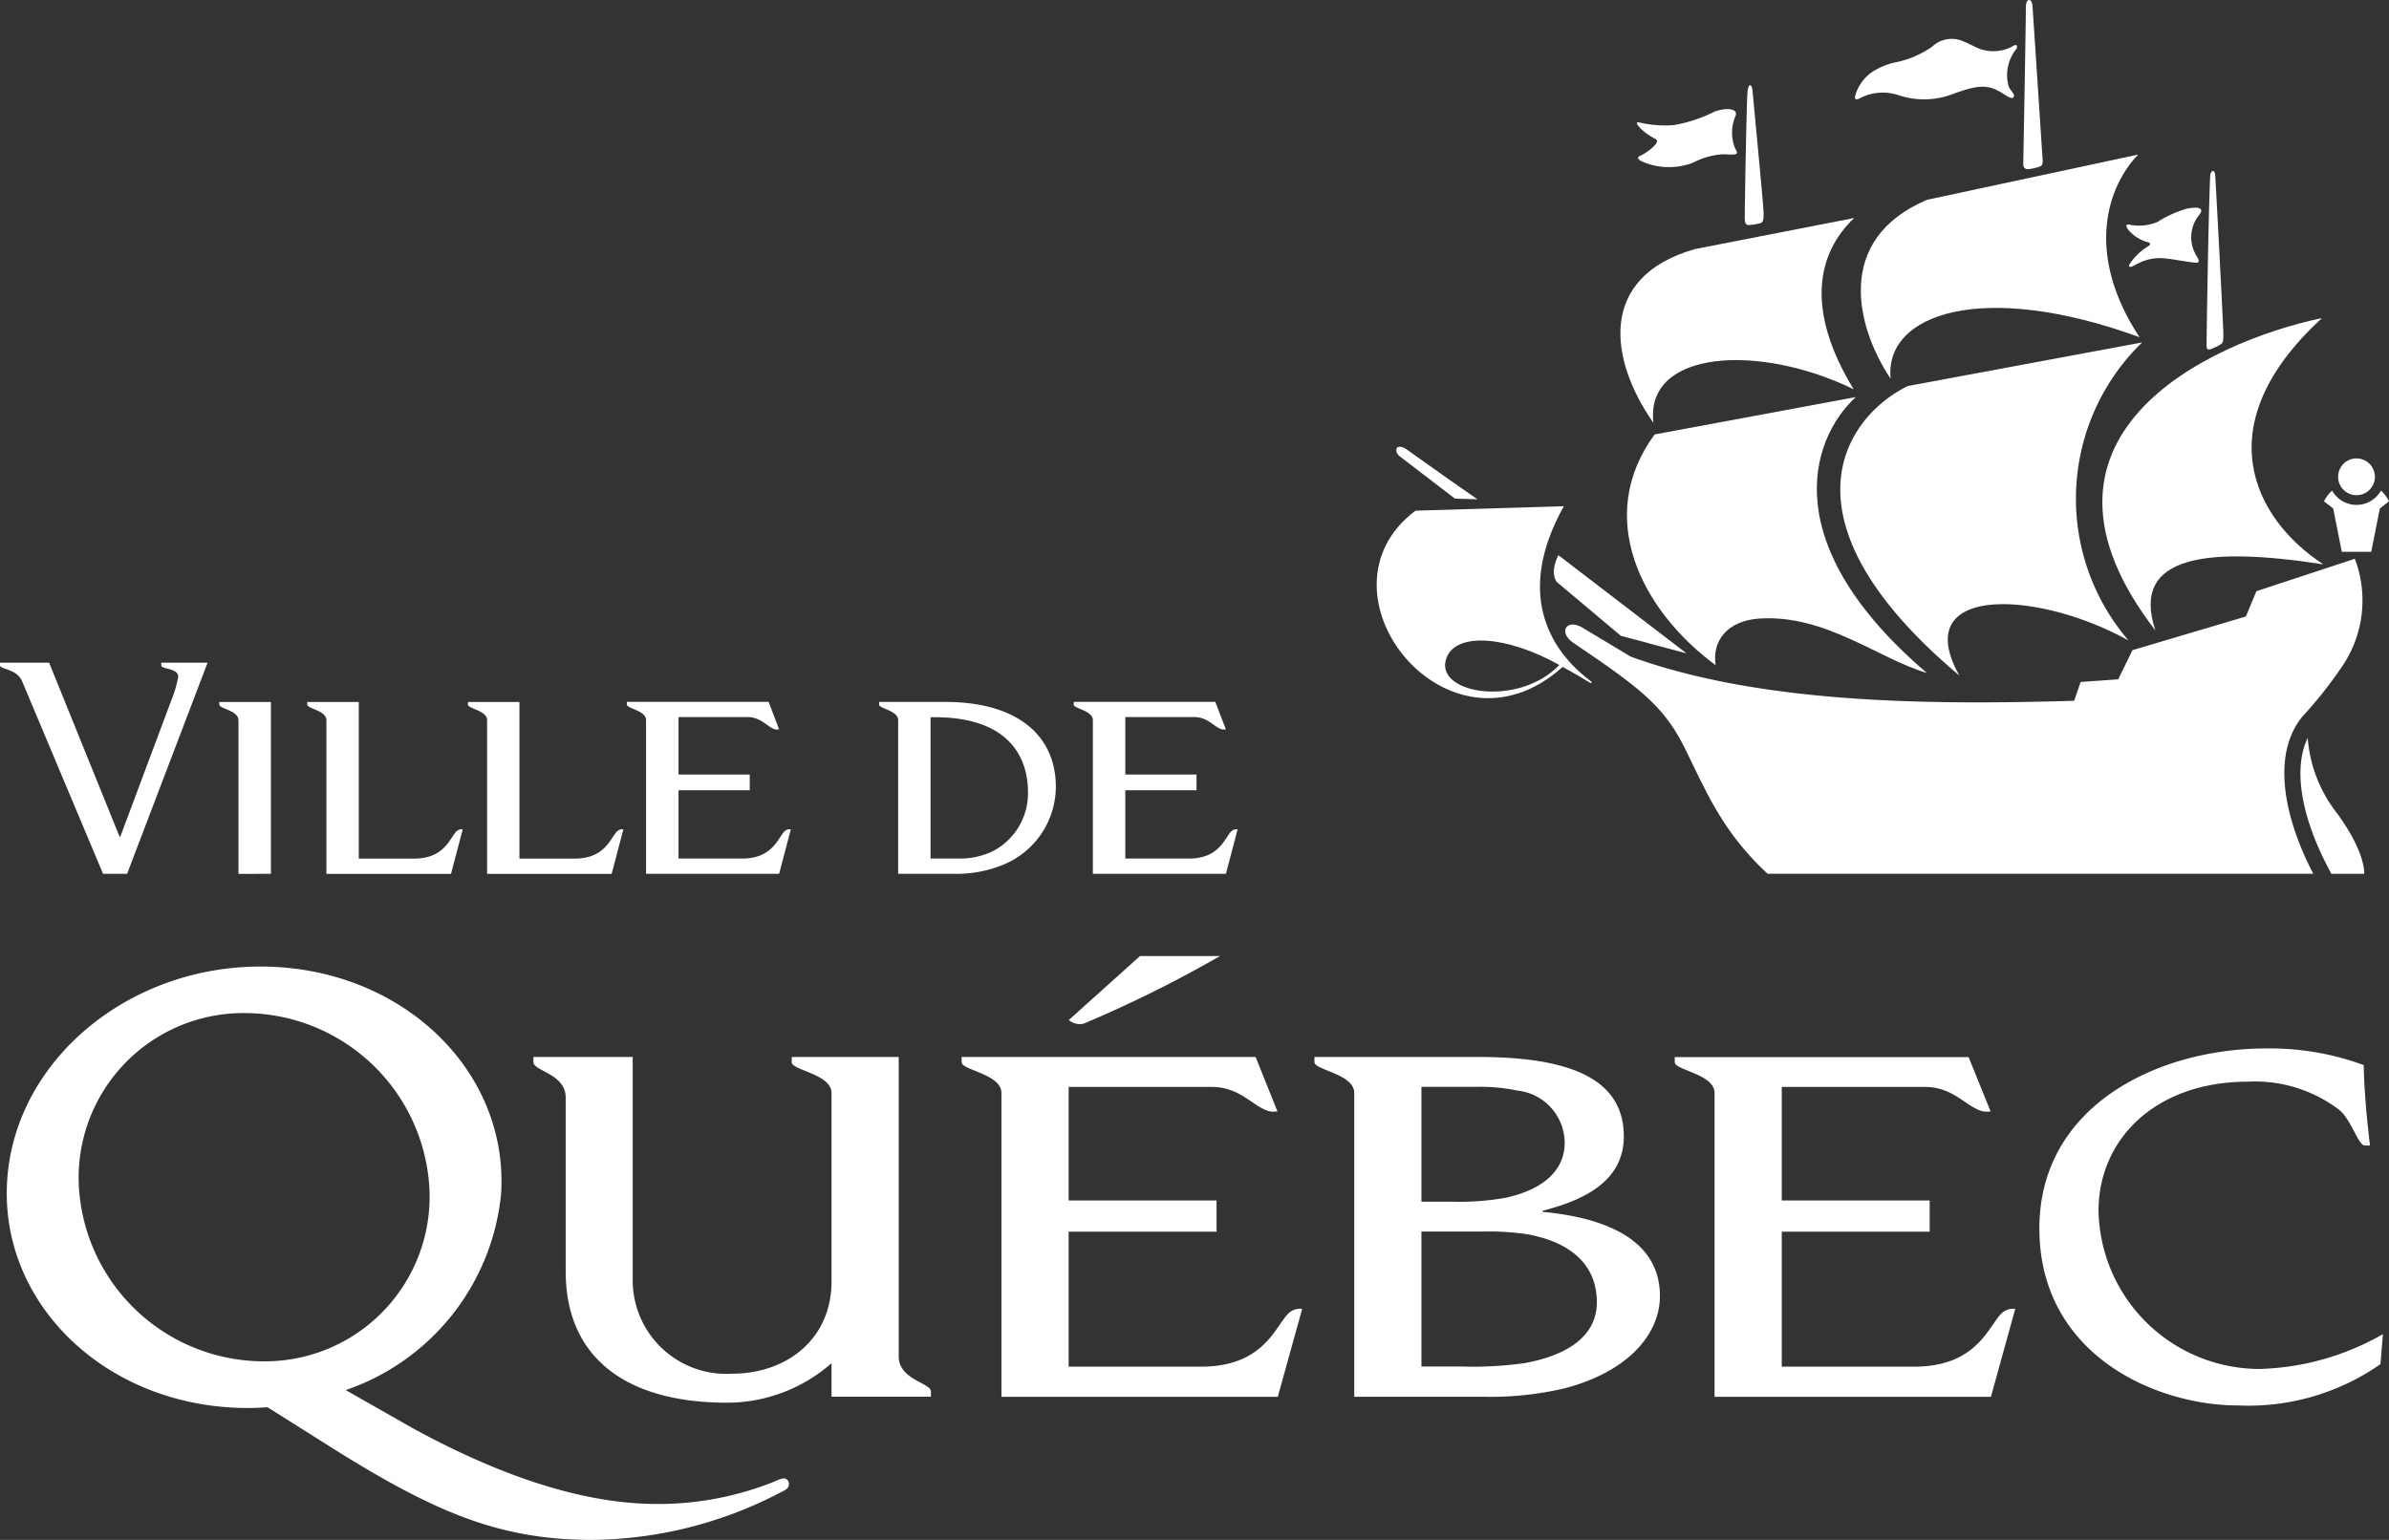
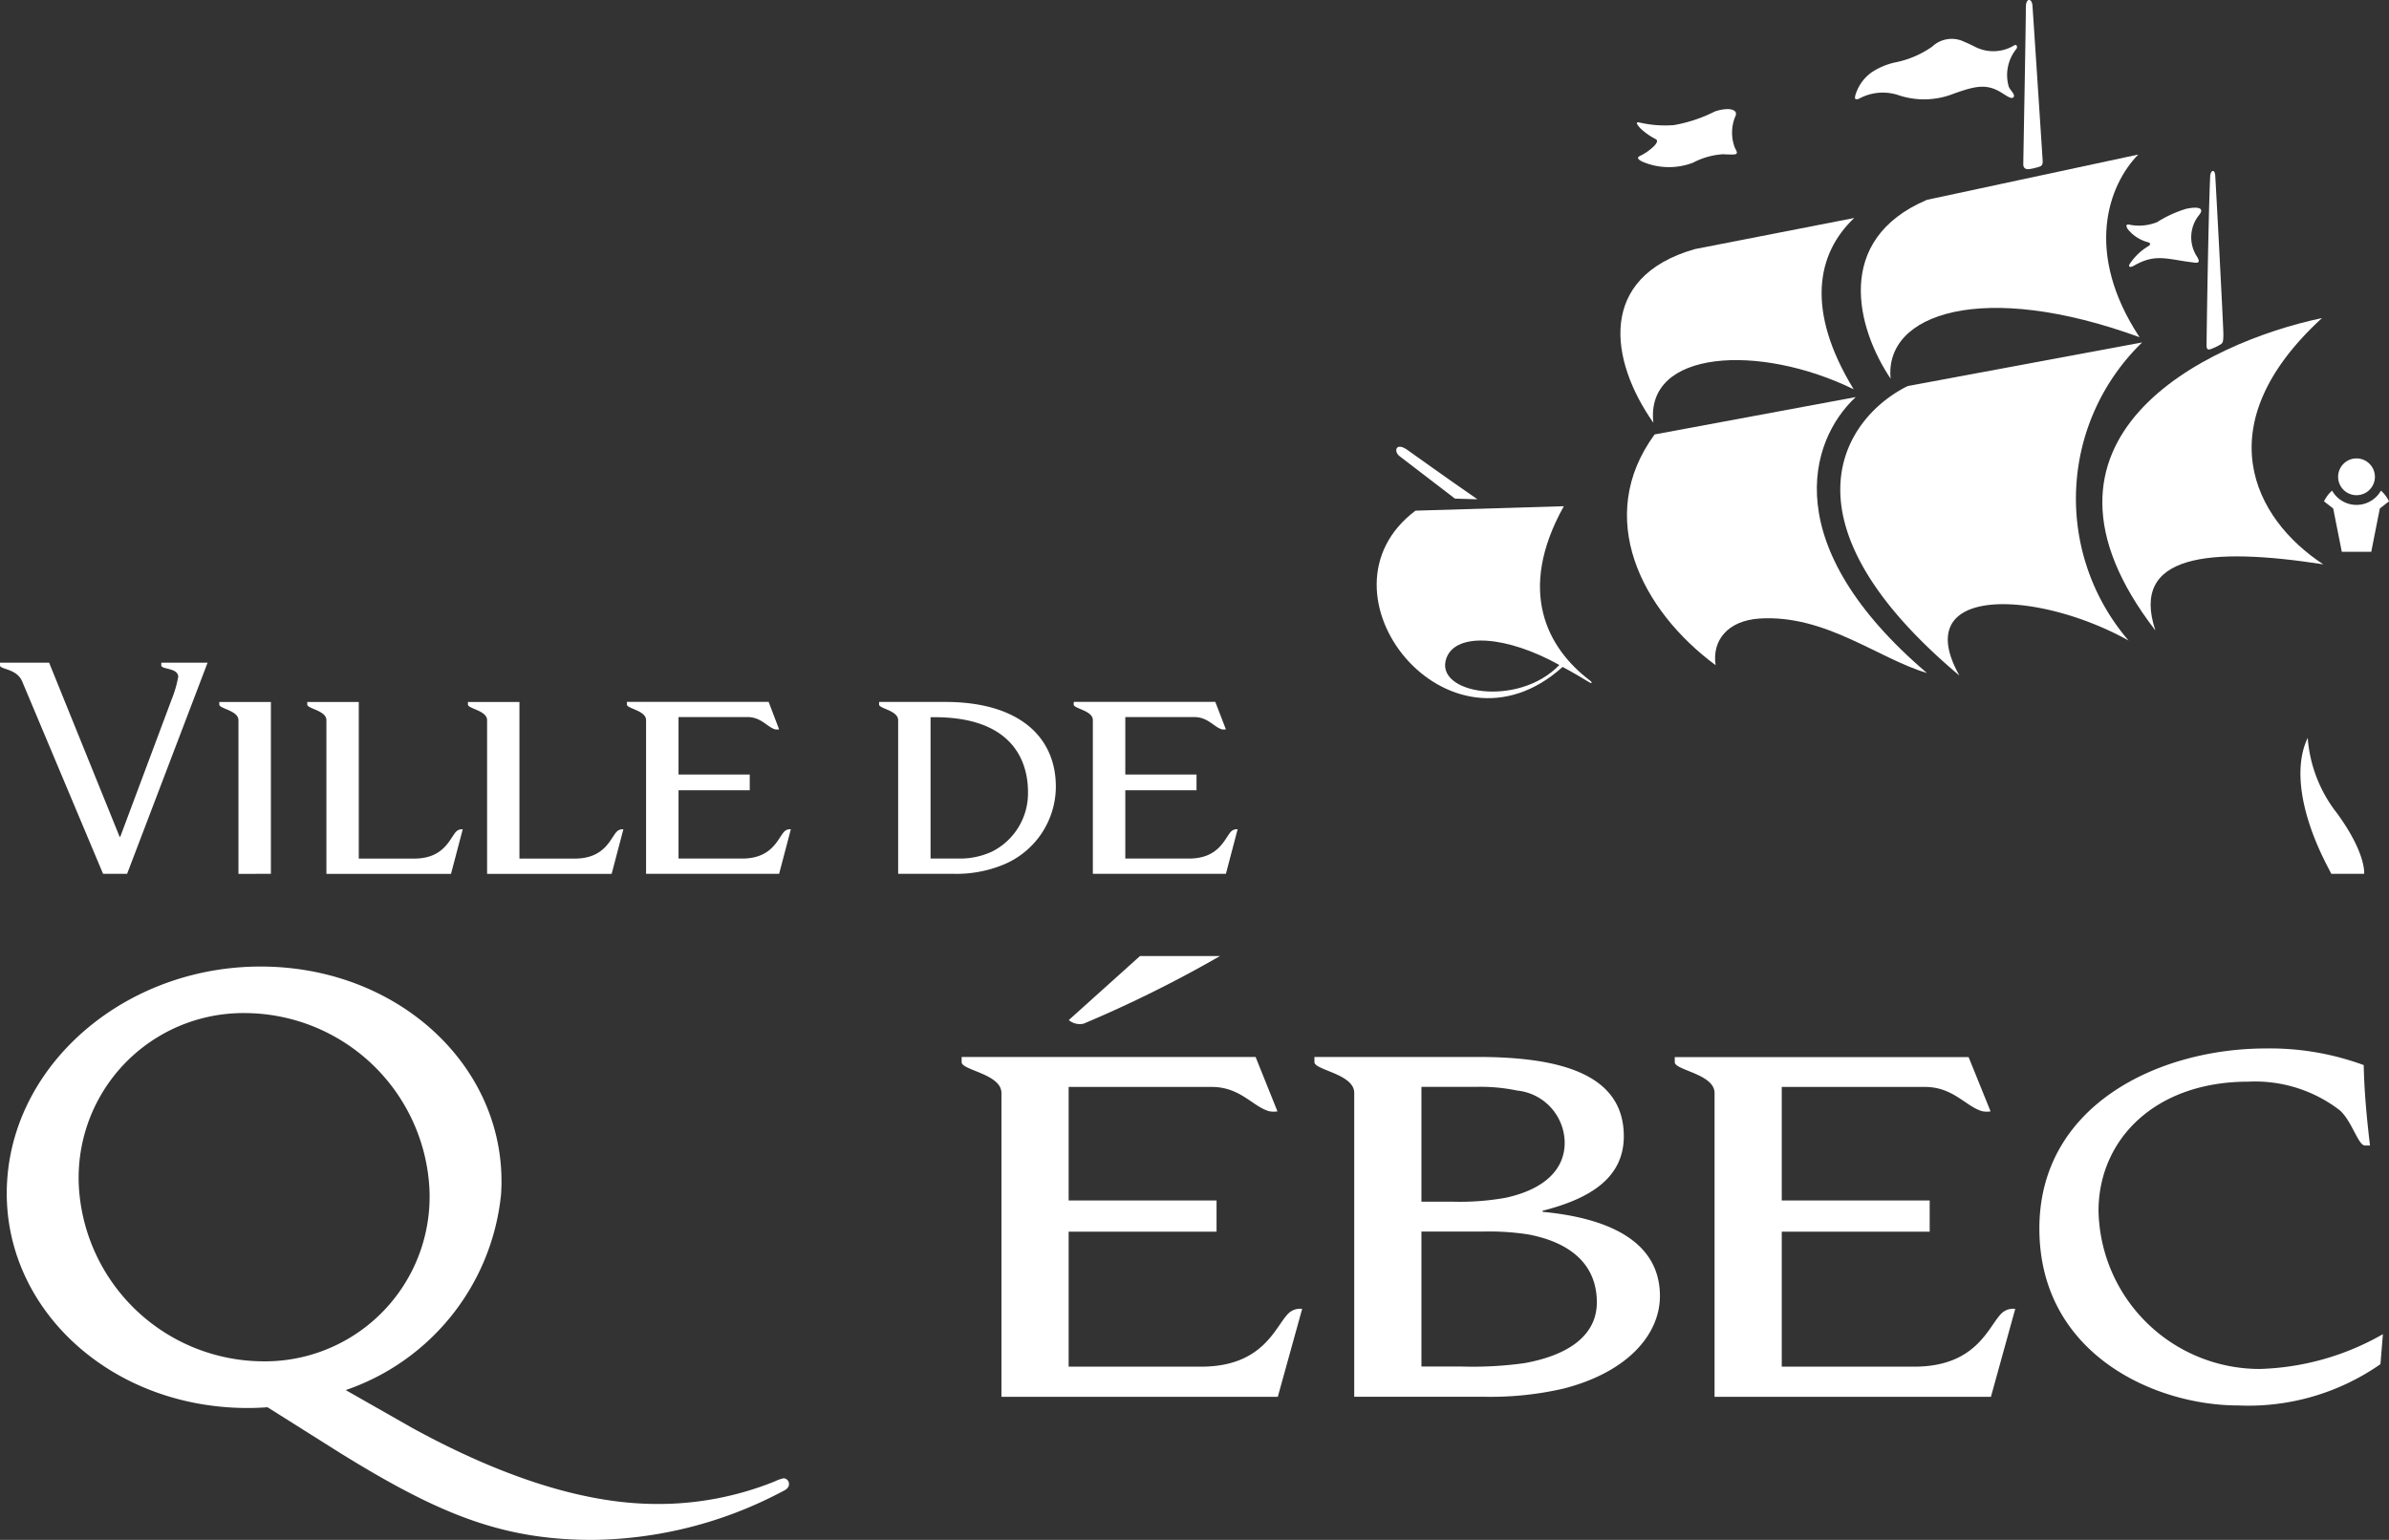
<svg xmlns="http://www.w3.org/2000/svg" id="Group_97" data-name="Group 97" width="114.051" height="73.534" viewBox="0 0 114.051 73.534">
  <rect x="0" y="0" width="114.051" height="73.534" fill="#333333" stroke="none" />
  <defs>
    <clipPath id="clip-path">
      <rect id="Rectangle_20" data-name="Rectangle 20" width="114.051" height="73.534" fill="#fff" />
    </clipPath>
  </defs>
  <g id="Group_94" data-name="Group 94" clip-path="url(#clip-path)">
    <path id="Path_34" data-name="Path 34" d="M116.981,76.622c0,.2.916.284.916.744v7.341h6.352l.559-2.126a.372.372,0,0,0-.322.117c-.3.326-.573,1.28-2,1.28h-3.04V80.716h3.4v-.752h-3.4V77.221h3.289c.654,0,.937.47,1.317.586a.521.521,0,0,0,.195,0l-.505-1.313h-6.756Z" transform="translate(-65.724 -42.979)" fill="#fff" />
    <path id="Path_35" data-name="Path 35" d="M99.329,84.708a5.9,5.9,0,0,0,2.4-.443,4.041,4.041,0,0,0,2.491-3.715c0-2.441-1.832-4.05-5.273-4.05H95.782v.124c0,.2.91.28.91.749v7.335Zm1.817-1.05a3.624,3.624,0,0,1-1.491.321H98.239v-6.75h.194c3.713,0,4.457,2.092,4.457,3.568a3.114,3.114,0,0,1-1.744,2.862" transform="translate(-53.814 -42.98)" fill="#fff" />
    <path id="Path_36" data-name="Path 36" d="M0,72.353c0,.2.806.144,1.063.775L4.92,82.305H6.068L9.91,72.224H7.7v.129c0,.2.8.108.809.542A5.493,5.493,0,0,1,8.2,73.963L5.742,80.535H5.71L2.345,72.224H0Z" transform="translate(0 -40.578)" fill="#fff" />
    <path id="Path_37" data-name="Path 37" d="M68.3,76.622c0,.2.915.284.915.744v7.341h6.352l.56-2.126a.372.372,0,0,0-.322.117c-.3.326-.573,1.28-2,1.28h-3.04V80.716h3.4v-.752h-3.4V77.221h3.29c.654,0,.936.47,1.316.586a.518.518,0,0,0,.195,0l-.5-1.313H68.3Z" transform="translate(-38.372 -42.979)" fill="#fff" />
    <path id="Path_38" data-name="Path 38" d="M50.984,76.5v.124c0,.2.915.284.915.744v7.341h5.946l.559-2.126a.372.372,0,0,0-.322.117c-.3.326-.572,1.28-2,1.28H53.443V76.5Z" transform="translate(-28.645 -42.979)" fill="#fff" />
    <path id="Path_39" data-name="Path 39" d="M33.478,76.5v.124c0,.2.914.284.914.744v7.341H40.34l.56-2.126a.372.372,0,0,0-.322.117c-.3.326-.572,1.28-2,1.28H35.937V76.5Z" transform="translate(-18.809 -42.979)" fill="#fff" />
    <path id="Path_40" data-name="Path 40" d="M26.364,84.707V76.5H23.9v.124c0,.2.915.284.915.744v7.341Z" transform="translate(-13.431 -42.979)" fill="#fff" />
    <path id="Path_41" data-name="Path 41" d="M117.165,107.422a59.058,59.058,0,0,0,6.506-3.228h-3.818l-3.4,3.057a.811.811,0,0,0,.709.172" transform="translate(-65.429 -58.54)" fill="#fff" />
-     <path id="Path_42" data-name="Path 42" d="M70.449,115.2v.251c0,.386,1.9.56,1.9,1.472v9c0,2.71-2.1,4.4-4.746,4.4a4.466,4.466,0,0,1-4.745-4.5V115.2H58.117v.249c0,.418,1.541.554,1.541,1.68v8.316c0,3.969,2.706,6.264,7.711,6.264a7.561,7.561,0,0,0,4.98-1.887v1.6h4.746v-.245c0-.42-1.538-.557-1.538-1.683V115.2Z" transform="translate(-32.652 -64.725)" fill="#fff" />
    <path id="Path_43" data-name="Path 43" d="M237.981,118.9c-.153-1.283-.274-2.562-.3-3.841a12.973,12.973,0,0,0-4.669-.794c-5.081,0-10.815,2.684-10.815,8.6,0,5.985,5.5,8.448,9.491,8.448a11.011,11.011,0,0,0,6.792-1.972l.117-1.432a12.517,12.517,0,0,1-5.9,1.662,7.7,7.7,0,0,1-7.676-7.553c0-3.366,2.657-6.167,7.153-6.167a6.63,6.63,0,0,1,4.345,1.352c.58.483.9,1.695,1.213,1.695Z" transform="translate(-124.837 -64.198)" fill="#fff" />
    <path id="Path_44" data-name="Path 44" d="M104.776,115.448c0,.387,1.9.562,1.9,1.471v14.509h13.193l1.164-4.2a.8.8,0,0,0-.67.23c-.632.646-1.188,2.53-4.163,2.53h-6.316v-6.446h7.061v-1.489h-7.061V116.63h6.834c1.36,0,1.945.932,2.735,1.159a1.11,1.11,0,0,0,.4.008L118.81,115.2H104.776Z" transform="translate(-58.867 -64.725)" fill="#fff" />
    <path id="Path_45" data-name="Path 45" d="M182.473,115.448c0,.387,1.9.562,1.9,1.471v14.509h13.194l1.161-4.2a.8.8,0,0,0-.67.23c-.631.646-1.187,2.53-4.161,2.53h-6.316v-6.446h7.062v-1.489h-7.062V116.63h6.834c1.359,0,1.944.932,2.735,1.159a1.108,1.108,0,0,0,.4.008l-1.049-2.593H182.473Z" transform="translate(-102.52 -64.725)" fill="#fff" />
    <path id="Path_46" data-name="Path 46" d="M143.214,115.2v.245c0,.386,1.9.561,1.9,1.471v14.509h6.174a15.477,15.477,0,0,0,3.835-.393c3.072-.794,4.585-2.6,4.585-4.417,0-2.715-2.647-3.742-5.6-4.02v-.052c2.212-.562,3.876-1.537,3.876-3.557,0-2.928-2.943-3.787-6.975-3.787Zm7.738,1.427a8.536,8.536,0,0,1,1.937.176,2.526,2.526,0,0,1,2.272,2.491c0,1.28-.967,2.229-2.83,2.632a12.523,12.523,0,0,1-2.514.185h-1.495v-5.483Zm.277,6.911a12.152,12.152,0,0,1,2.205.138c2.084.4,3.262,1.491,3.262,3.243,0,1.51-1.245,2.5-3.447,2.9a17.789,17.789,0,0,1-3.007.163h-1.92v-6.446Z" transform="translate(-80.463 -64.726)" fill="#fff" />
    <path id="Path_47" data-name="Path 47" d="M38.078,130.045c0,.186-.146.28-.34.37a19.743,19.743,0,0,1-9.043,2.3c-4.309,0-7.332-1.228-12.068-4.165l-3.444-2.169c-.438.032-.881.043-1.328.03-6.511-.184-11.481-5.051-11.1-10.87s5.966-10.385,12.478-10.2,11.48,5.05,11.1,10.871a11.049,11.049,0,0,1-7.416,9.349l3.162,1.8C26.1,130.663,29.891,131,31.831,131a14.869,14.869,0,0,0,5.562-1.075,1.885,1.885,0,0,1,.427-.152.267.267,0,0,1,.258.274M12.136,107.558a7.864,7.864,0,0,0-7.957,8.315,8.853,8.853,0,0,0,8.773,8.315,7.864,7.864,0,0,0,7.957-8.313,8.855,8.855,0,0,0-8.774-8.317" transform="translate(-0.412 -59.18)" fill="#fff" />
    <path id="Path_48" data-name="Path 48" d="M178.123,33.538c-2.087-2.97-2.7-6.955,1.981-8.294l7.607-1.485c-1.78,1.683-2.34,4.39-.026,8.178-4.507-2.2-9.965-1.884-9.562,1.6" transform="translate(-99.191 -13.349)" fill="#fff" />
    <path id="Path_49" data-name="Path 49" d="M216.049,25.568c-2.661-4.036-1.5-7.256-.062-8.724L205.9,19.006c-4.472,1.9-3.356,6.133-1.735,8.542-.312-3.116,4.4-4.716,11.886-1.98" transform="translate(-113.906 -9.464)" fill="#fff" />
    <path id="Path_50" data-name="Path 50" d="M206.193,53.228c-8.813-7.407-5.511-12.317-2.47-13.823l11.194-2.083a10.387,10.387,0,0,0-.647,14.234c-4.392-2.443-10.509-2.664-8.077,1.671" transform="translate(-112.652 -20.969)" fill="#fff" />
    <path id="Path_51" data-name="Path 51" d="M183.6,53.85c-1.541.1-2.277,1.063-2.1,2.227-3.552-2.624-5.8-7.074-2.912-11.018l9.6-1.784c-2.273,2.121-3.7,7.125,3.4,13.175-2.319-.683-4.84-2.8-7.987-2.6" transform="translate(-99.597 -24.313)" fill="#fff" />
    <path id="Path_52" data-name="Path 52" d="M239.547,34.663c-5.546,1.169-15.055,5.715-7.954,14.919-1.215-3.642,2.579-4,8.015-3.158-3.324-2.175-5.626-6.659-.061-11.761" transform="translate(-128.694 -19.475)" fill="#fff" />
-     <path id="Path_53" data-name="Path 53" d="M194.834,67.684l.308-.9,1.795-.126.68-1.393,5.416-1.608.5-1.208,4.7-1.547a5.6,5.6,0,0,1-.679,5.245,19.917,19.917,0,0,1-1.823,2.286c-1.405,1.711-1,4.583.518,7.511H180.2c-2.193-2.031-2.962-4-3.963-6.015s-2.189-2.9-5.308-5.009c-.732-.494-.35-1.2.453-.715l2.285,1.371c6.168,2.235,14.14,2.316,21.17,2.106" transform="translate(-95.813 -34.218)" fill="#fff" />
    <path id="Path_54" data-name="Path 54" d="M154.931,51.163l1.074.032c-1.643-1.131-3.029-2.139-3.381-2.383-.532-.352-.627.113-.326.333Z" transform="translate(-85.471 -27.352)" fill="#fff" />
-     <path id="Path_55" data-name="Path 55" d="M169.517,60.508s-.43.778-.078,1.278L172.5,64.36l3.132.836Z" transform="translate(-95.119 -33.996)" fill="#fff" />
-     <path id="Path_56" data-name="Path 56" d="M190.227,9.669c.026-.46.214-.521.25-.074s.51,5.339.521,5.749-.034.505-.168.54a2.927,2.927,0,0,1-.5.08c-.143.01-.215-.039-.227-.281s.077-5.166.123-6.014" transform="translate(-106.806 -5.22)" fill="#fff" />
    <path id="Path_57" data-name="Path 57" d="M220.58.368c-.008-.209.044-.363.147-.368s.156.129.166.28c.026.352.473,7.168.485,7.371s-.025.275-.2.324a2.8,2.8,0,0,1-.435.1c-.167.021-.289-.038-.289-.231s.132-7.127.121-7.475" transform="translate(-123.862 0)" fill="#fff" />
    <path id="Path_58" data-name="Path 58" d="M240.586,18.9c.013-.312.216-.378.241-.063s.39,7.211.39,7.588-.028.426-.152.5a2.522,2.522,0,0,1-.389.189c-.176.077-.262.063-.262-.152s.082-6.05.172-8.062" transform="translate(-135.073 -10.467)" fill="#fff" />
    <path id="Path_59" data-name="Path 59" d="M231.745,23.653c-.127-.21-.02-.222.071-.208a2.3,2.3,0,0,0,1.337-.12,5.664,5.664,0,0,1,1.378-.633c.62-.131.892-.026.62.3a1.688,1.688,0,0,0-.1,1.976c.124.205.136.318-.095.294-1.309-.149-1.855-.462-2.9.138-.229.13-.289.041-.209-.081a2.735,2.735,0,0,1,.858-.828c.179-.114.124-.169-.006-.21a1.809,1.809,0,0,1-.957-.631" transform="translate(-130.17 -12.719)" fill="#fff" />
    <path id="Path_60" data-name="Path 60" d="M209.717,4.541a1.917,1.917,0,0,1-1.822.1c-.2-.1-.4-.2-.562-.263a1.357,1.357,0,0,0-1.539.228,4.634,4.634,0,0,1-1.786.757,3.331,3.331,0,0,0-1.116.478,2.065,2.065,0,0,0-.744,1.019c-.083.25-.032.3.149.235a2.366,2.366,0,0,1,1.836-.189,3.836,3.836,0,0,0,2.675-.048c1.055-.382,1.555-.466,2.192-.115.264.146.573.41.678.277s-.178-.337-.234-.523a1.991,1.991,0,0,1,.369-1.781c.065-.085.032-.234-.1-.173" transform="translate(-113.552 -2.379)" fill="#fff" />
    <path id="Path_61" data-name="Path 61" d="M183.033,13.749a2.018,2.018,0,0,1,.032-1.548c.109-.3-.336-.415-.988-.2a6.978,6.978,0,0,1-1.969.654,5.433,5.433,0,0,1-1.623-.122c-.2-.047-.165.054.024.267a3.092,3.092,0,0,0,.727.516c.12.064.094.165-.053.326a2.546,2.546,0,0,1-.7.492c-.07.037-.182.118.141.271a3.216,3.216,0,0,0,2.413.041,3.529,3.529,0,0,1,1.415-.4c.661.024.785.057.584-.288" transform="translate(-100.205 -6.68)" fill="#fff" />
    <path id="Path_62" data-name="Path 62" d="M256.506,50.838a.878.878,0,1,1-.878-.878.879.879,0,0,1,.878.878" transform="translate(-143.128 -28.069)" fill="#fff" />
    <path id="Path_63" data-name="Path 63" d="M255.929,53.471a1.339,1.339,0,0,1-2.333,0,1.656,1.656,0,0,0-.386.512l.439.341.411,2.068h1.406l.409-2.068.438-.341a1.623,1.623,0,0,0-.384-.512" transform="translate(-142.262 -30.042)" fill="#fff" />
    <path id="Path_64" data-name="Path 64" d="M250.991,80.417c-.685,1.412-.353,3.642.945,6.141l.181.351h1.568s.109-.96-1.283-2.877a6.614,6.614,0,0,1-1.411-3.615" transform="translate(-140.82 -45.181)" fill="#fff" />
    <path id="Path_65" data-name="Path 65" d="M160.18,63.495c.122.092.1.169-.034.083s-.867-.522-1.273-.733c-5.463,4.919-12.194-3.577-7.024-7.462l7.082-.213c-2.268,4.067-.777,6.792,1.249,8.325m-1.463-.743c-2.486-1.389-4.92-1.584-5.387-.339-.639,1.707,3.418,2.4,5.387.339" transform="translate(-84.274 -30.997)" fill="#fff" />
  </g>
</svg>